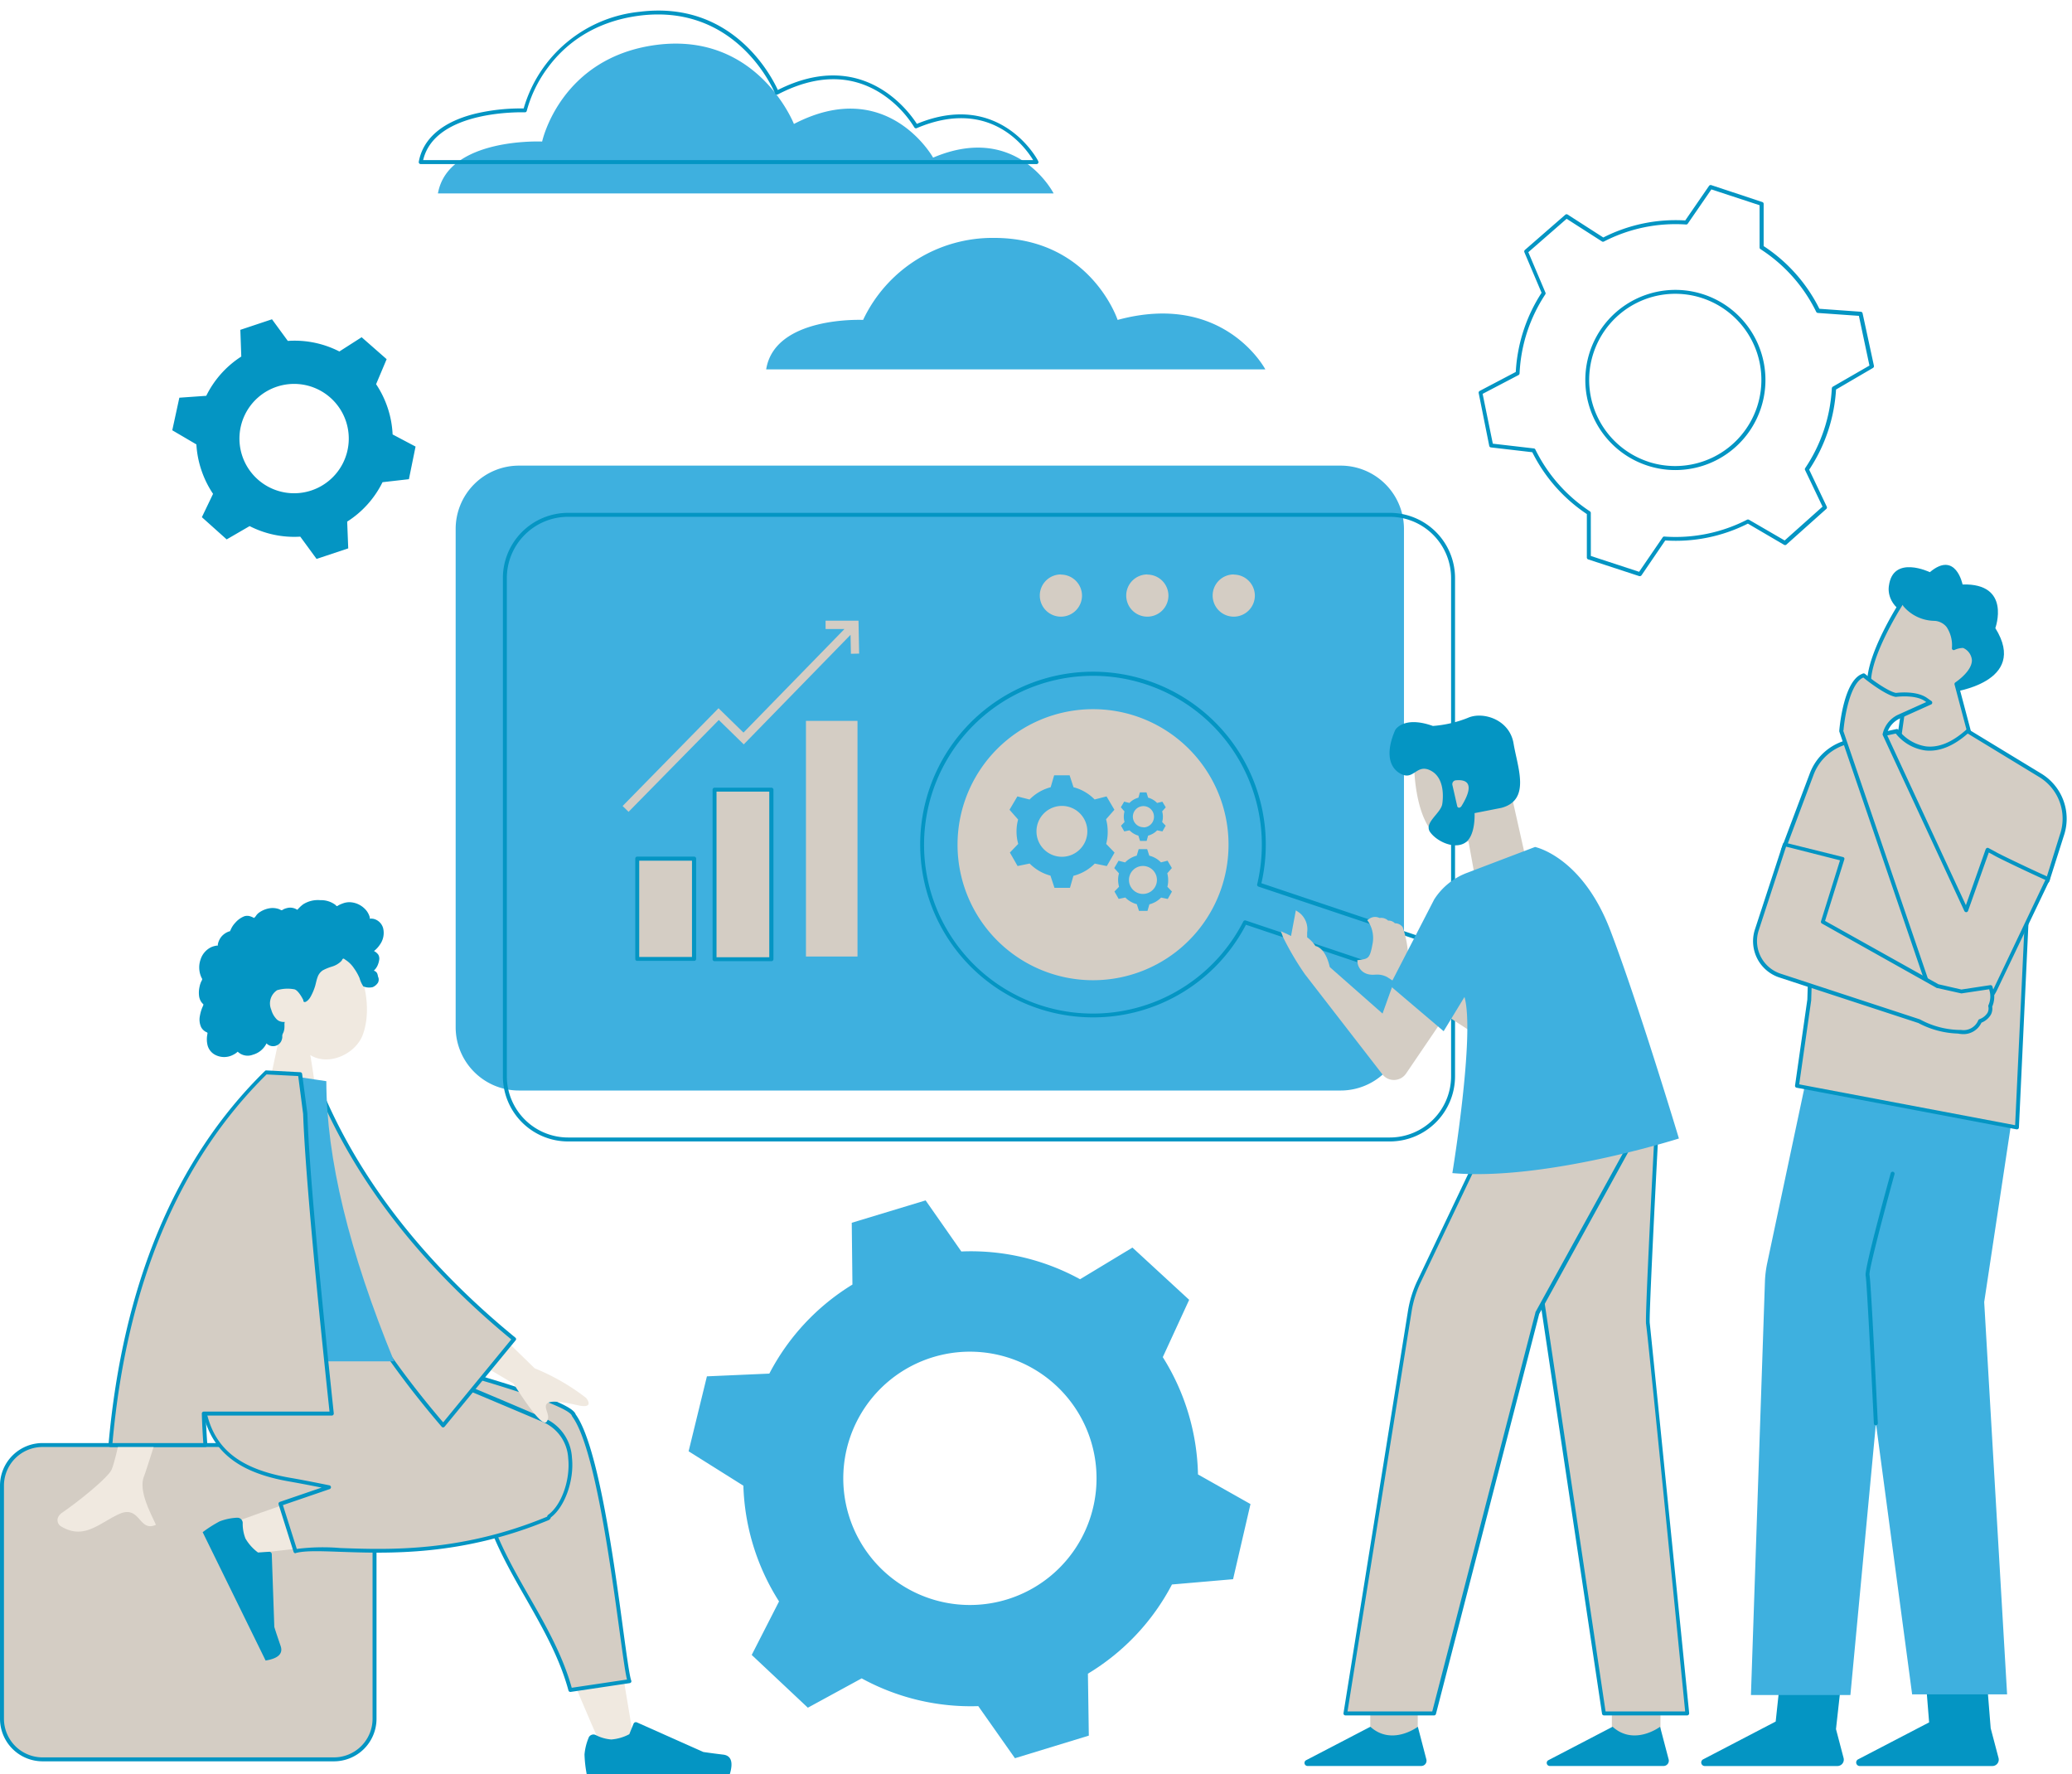
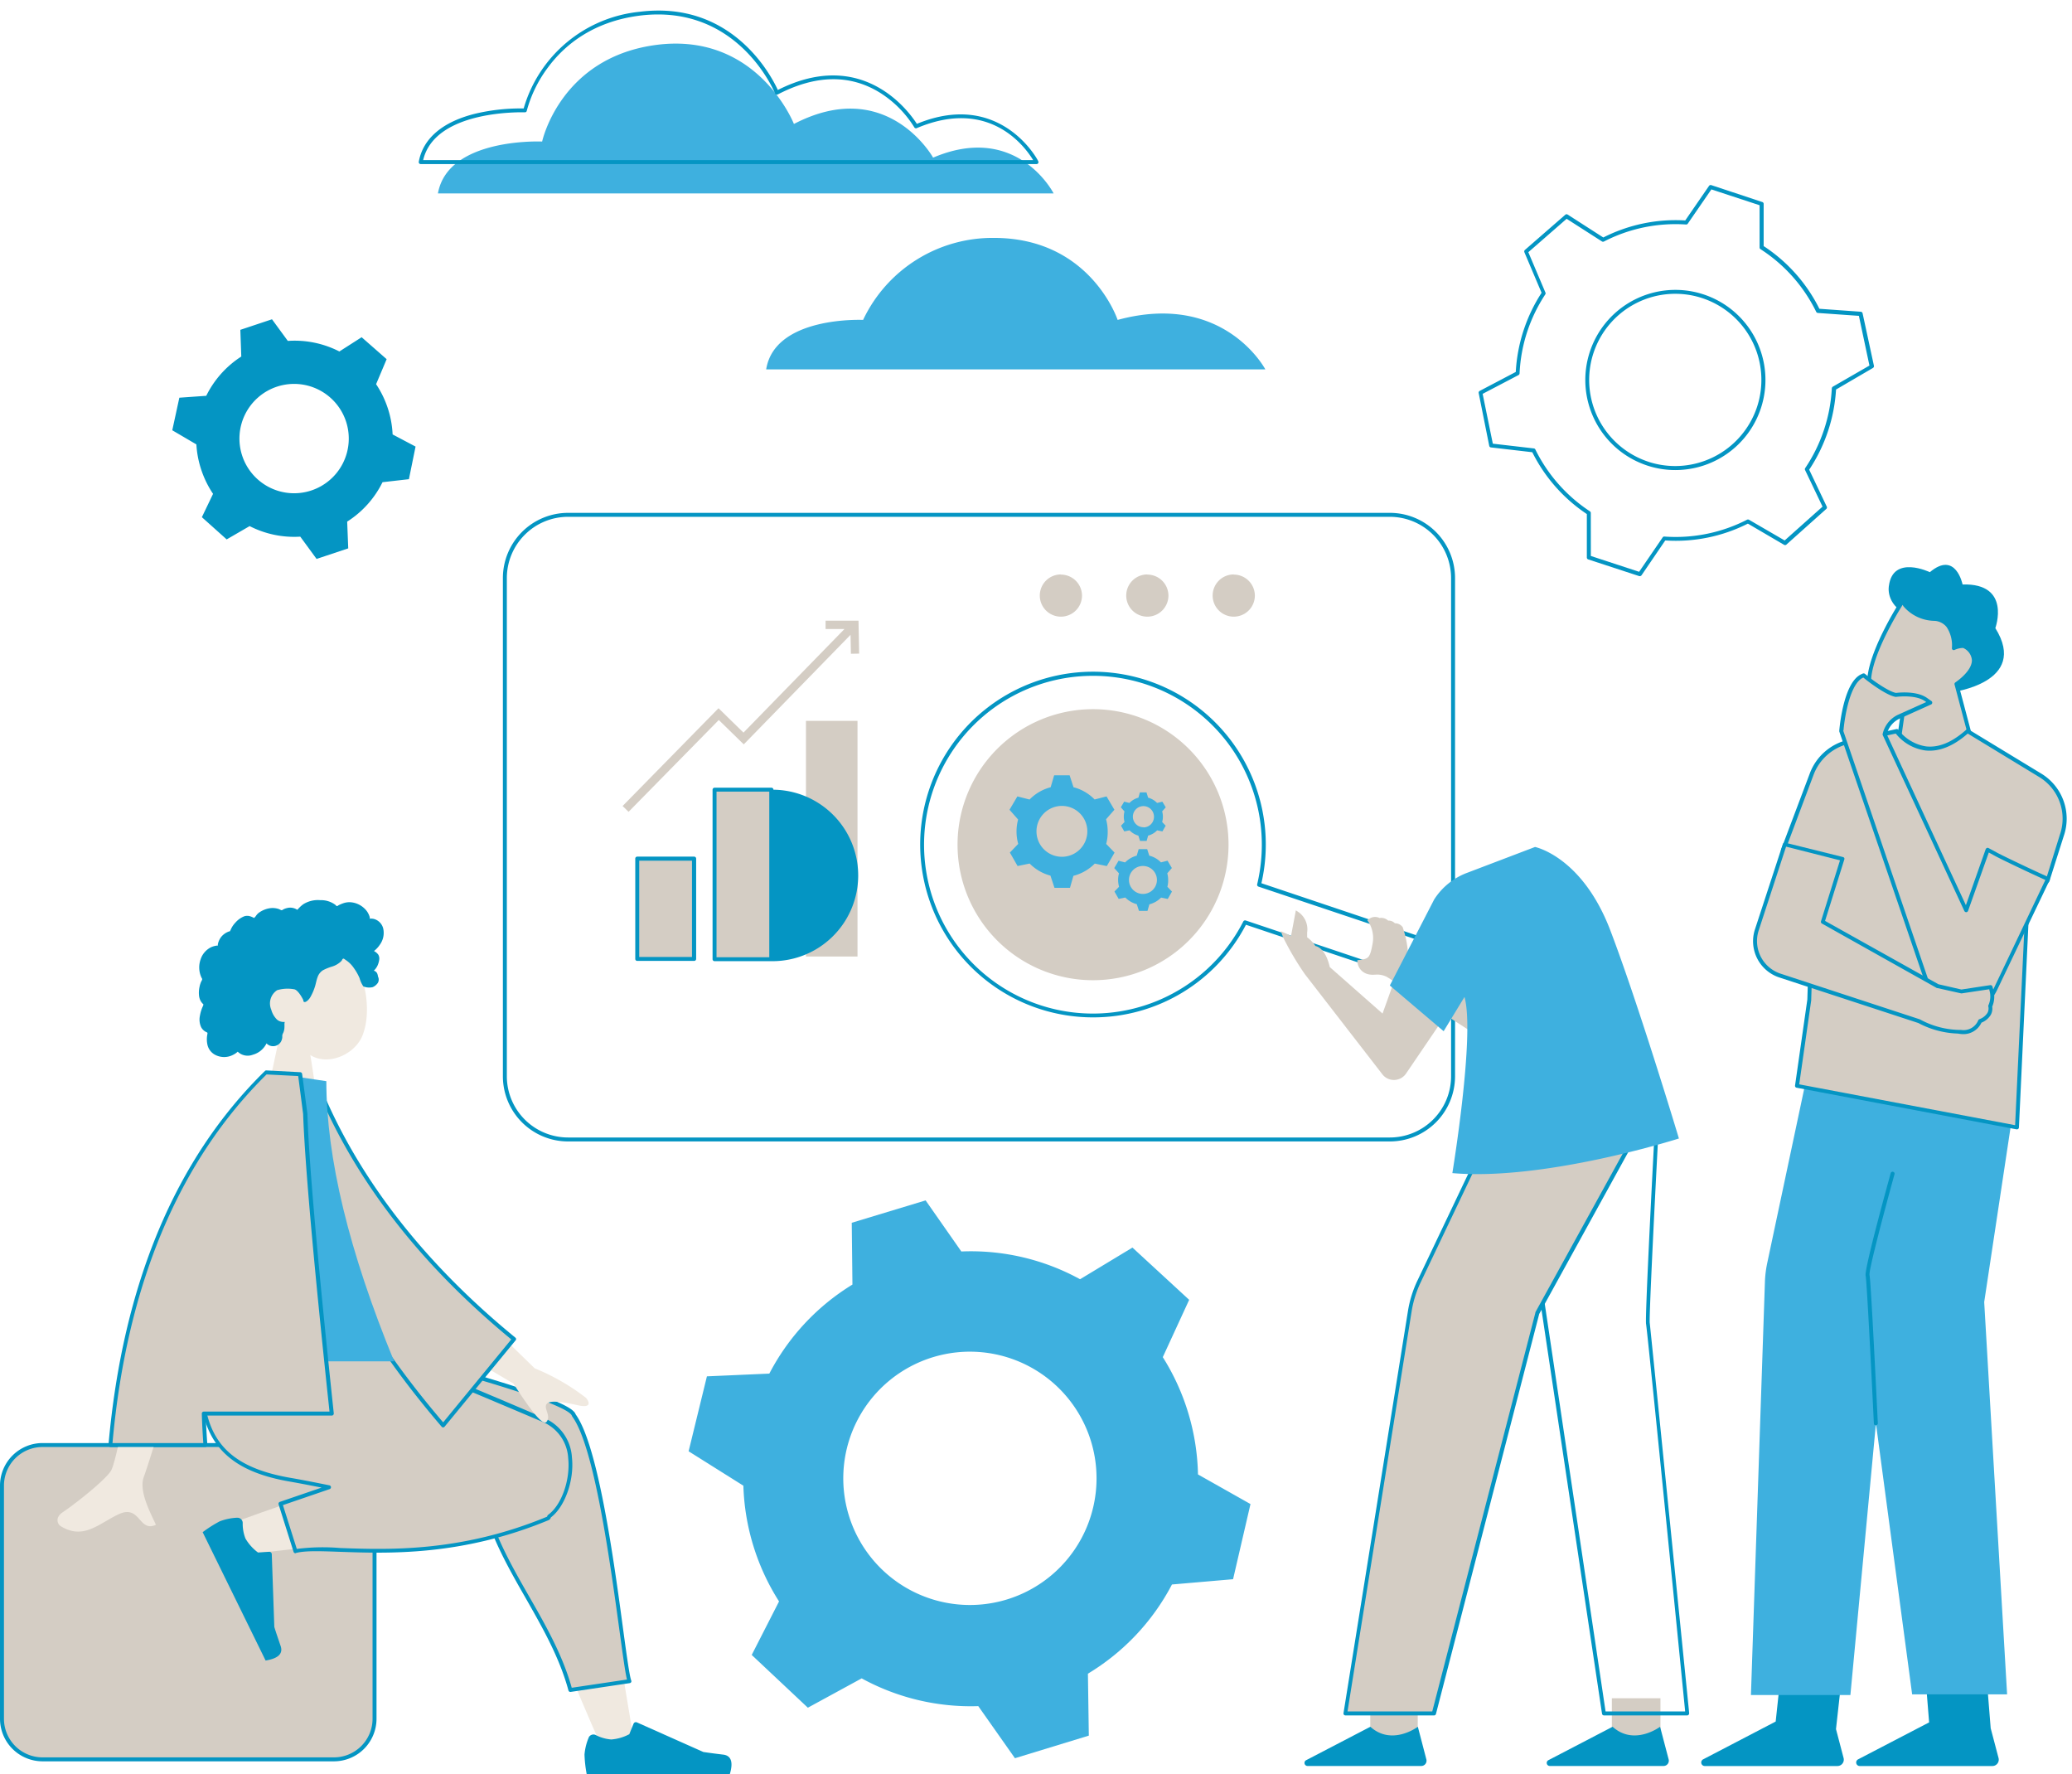
<svg xmlns="http://www.w3.org/2000/svg" fill="#0495c3" height="336.2" preserveAspectRatio="xMidYMid meet" version="1" viewBox="0.0 -2.0 392.7 336.2" width="392.7" zoomAndPan="magnify">
  <g data-name="Layer 2">
    <g id="change1_1">
      <path d="M314.7,319.8v7.67h-9.21V319.8Zm-55,7.67h9V319.8h-9Z" fill="#d4cdc4" />
    </g>
    <g id="change2_1">
      <path d="M102.75,24.82s3.43-16,21.78-18.33c19.12-2.39,25.94,15,25.94,15,17.7-9.2,26.38,6.38,26.38,6.38,15.94-6.78,22.84,6.78,22.84,6.78H83C84.9,24,102.75,24.82,102.75,24.82ZM227.09,277.41,237,283l-3.3,14.24-11.58,1a43,43,0,0,1-15.93,16.9l.17,11.74-14,4.28-6.95-9.87a43.1,43.1,0,0,1-22.1-5.26l-10.2,5.56-10.64-10,5.18-10.14a43.22,43.22,0,0,1-6.76-21.93L130.51,273l3.47-14.2,11.83-.52a43.1,43.1,0,0,1,15.75-16.87l-.13-11.71,14-4.24,6.77,9.68a43,43,0,0,1,22.5,5.26l9.93-6,10.75,9.9-5,10.86a43.36,43.36,0,0,1,6.67,22.22Zm-20.29-6.22a24,24,0,1,0-16,29.9A24,24,0,0,0,206.8,271.19ZM145.21,68h94.61s-7.82-14.85-28-9.38c0,0-5.12-15.54-23.44-15.54a27.14,27.14,0,0,0-24.8,15.54S146.83,57.83,145.21,68Z" fill="#3eb0df" />
    </g>
    <g id="change2_2">
-       <path d="M266.09,98.23v94.41a12,12,0,0,1-12,12H98.36a12,12,0,0,1-12-12V98.23a12,12,0,0,1,12-12H254.11A12,12,0,0,1,266.09,98.23Z" fill="#3eb0df" />
-     </g>
+       </g>
    <g id="change3_1">
      <path d="M207.17,190.78a32.75,32.75,0,1,1,31.9-25.42l46.2,15.52a.39.39,0,0,1,.22.18.42.42,0,0,1,0,.29l-2.44,7.25a.37.37,0,0,1-.47.23l-46.44-15.6A32.6,32.6,0,0,1,207.17,190.78Zm0-64.72a32,32,0,1,0,28.47,46.54.39.39,0,0,1,.46-.18L282.48,188l2.2-6.53L238.51,166a.37.37,0,0,1-.24-.44,32.58,32.58,0,0,0,.88-7.47A32,32,0,0,0,207.17,126.06Z" fill="inherit" />
    </g>
    <g id="change3_2">
      <path d="M263.42,214.29H107.66a12.36,12.36,0,0,1-12.35-12.35V107.53a12.36,12.36,0,0,1,12.35-12.35H263.42a12.36,12.36,0,0,1,12.35,12.35v94.41A12.36,12.36,0,0,1,263.42,214.29ZM107.66,95.93a11.61,11.61,0,0,0-11.6,11.6v94.41a11.61,11.61,0,0,0,11.6,11.6H263.42a11.61,11.61,0,0,0,11.6-11.6V107.53a11.62,11.62,0,0,0-11.6-11.6Z" fill="inherit" />
    </g>
    <g id="change4_1">
      <path d="M120.77,160.72h10.79v19H120.77Zm14.66-13.08v32.12h10.79V147.64Z" fill="#d4cdc4" />
    </g>
    <g id="change3_3">
      <path d="M316.24,331.33a1,1,0,0,1-1,1.3H293.72a.58.58,0,0,1-.27-1.09l12.18-6.34c4.11,3.7,9,0,9,0Zm-47.52-6.13s-4.89,3.7-9,0l-12.18,6.34a.58.58,0,0,0,.26,1.09h21.52a1,1,0,0,0,1-1.3Z" fill="inherit" />
    </g>
    <g id="change4_2">
-       <path d="M319.79,322.67H304l-.07-.43-11.86-79.31,0-.08,5.76-35.34,2.75.67,13.24.27s-.06,1.11-.17,2.94l.37.09,0,.42c-.75,14.23-1.82,35.79-1.67,36.86s6.68,65.95,7.41,73.35Z" fill="#d4cdc4" />
-     </g>
+       </g>
    <g id="change3_4">
      <path d="M319.79,323.05H304a.37.37,0,0,1-.37-.32l-.07-.43L291.68,243v-.12l5.78-35.42a.42.42,0,0,1,.16-.26.4.4,0,0,1,.3-.05l2.75.68,13.16.26a.32.32,0,0,1,.26.12.34.34,0,0,1,.1.27L314,211.1l.06,0a.37.37,0,0,1,.29.38l0,.42c-.91,17.15-1.81,35.86-1.68,36.79s7.12,70.41,7.42,73.37l.05.56a.39.39,0,0,1-.09.29A.38.38,0,0,1,319.79,323.05Zm-15.49-.75h15.07v-.15h0c-2.46-24.88-7.18-72.23-7.4-73.3-.18-1.22,1-24.71,1.66-37v-.11h-.06a.38.38,0,0,1-.28-.39l.14-2.55-12.85-.26-2.43-.59-5.7,34.94Z" fill="inherit" />
    </g>
    <g id="change4_3">
      <path d="M312.8,207.83l-21.48,39-19.58,75.84H255l.09-.59,12.13-75.63a20.37,20.37,0,0,1,1.75-5.6l16.17-34Z" fill="#d4cdc4" />
    </g>
    <g id="change3_5">
      <path d="M271.74,323.05H255a.39.39,0,0,1-.29-.13.37.37,0,0,1-.08-.3l12.22-76.23a21.17,21.17,0,0,1,1.78-5.71l16.18-34a.38.38,0,0,1,.35-.21l27.7.95a.38.38,0,0,1,.32.56l-21.46,39-19.57,75.8A.38.38,0,0,1,271.74,323.05Zm-16.35-.75h16.06L291,246.73a.11.11,0,0,1,0-.08l21.19-38.47-26.85-.93L269.25,241a20.32,20.32,0,0,0-1.71,5.5Z" fill="inherit" />
    </g>
    <g id="change1_2">
-       <path d="M289.49,162.13l-9.65,3.69-1.53-8.43a6.06,6.06,0,0,1-5.57-.56c-4.84-3.36-4.75-14.19-4.74-14.65v-.36l14.59-5.13,4,12.52Z" fill="#d4cdc4" />
-     </g>
+       </g>
    <g id="change3_6">
-       <path d="M286.86,138.87c-.77-4.58-5.86-6.11-8.67-4.84a22.33,22.33,0,0,1-6.62,1.53c-5.61-2-7.14.77-7.14.77-2,4.58-1,7.39,1.28,8.41s2.8-2,5.35-.77,2.55,4.59,2.29,6.37-3.57,3.57-2.29,5.35,4.59,3.31,6.62,2,1.79-5.61,1.79-5.61l5.09-1C290.17,149.58,287.62,143.46,286.86,138.87Zm-10,12a.37.37,0,0,1-.68-.12l-.91-4a.73.73,0,0,1,.64-.89C280,145.47,277.94,149.25,276.9,150.89Z" fill="inherit" />
-     </g>
+       </g>
    <g id="change1_3">
      <path d="M274.18,190.1l-7.69,11.32a2.79,2.79,0,0,1-2.22,1.22h-.09a2.74,2.74,0,0,1-2.19-1.08l-14.67-18.95a54.38,54.38,0,0,1-4.13-7l-.43-1.15,1.93.87.91-4.83.64.43a4,4,0,0,1,1.5,3.76v.92a6.12,6.12,0,0,1,1.56,1.64c.63.14,2,.82,2.73,4l10,8.81,2.53-7.07Z" fill="#d4cdc4" />
    </g>
    <g id="change1_4">
      <path d="M285.16,188.55l-2.07,7.7-20.17-13.1a4,4,0,0,0-2.16-.47l-.1,0c-2.41.24-3.25-1.35-3.36-2.23l-.06-.5.5-.07c1.53-.21,1.89-.27,2.37-2.9a5.78,5.78,0,0,0-.68-4.19l-.3-.43.43-.29a1.9,1.9,0,0,1,1.9-.12,1.93,1.93,0,0,1,1.63.49,1.66,1.66,0,0,1,1.28.51,1.77,1.77,0,0,1,1.51.79l0,.05a19,19,0,0,1,1,5.26Z" fill="#d4cdc4" />
    </g>
    <g id="change2_3">
      <path d="M275.26,220.29s4.33-26.25,2.3-33.38l-3.95,6.49-10.2-8.66,8.41-16.31a12.68,12.68,0,0,1,6.37-5.09l12.74-4.85s8.92,1.79,14.27,15.8,13,39.44,13,39.44S292.84,221.81,275.26,220.29Z" fill="#3eb0df" />
    </g>
    <g id="change4_4">
      <path d="M232.84,158.05a25.68,25.68,0,1,1-25.67-25.67A25.67,25.67,0,0,1,232.84,158.05Z" fill="#d4cdc4" />
    </g>
    <g id="change2_4">
      <path d="M209.94,155.55a8.82,8.82,0,0,0-.31-2.31l1.58-1.8-1.49-2.53-2.26.58a8.61,8.61,0,0,0-4-2.32l-.74-2.26h-2.93l-.66,2.26a8.68,8.68,0,0,0-4,2.33l-2.31-.59-1.49,2.53,1.63,1.85a8.44,8.44,0,0,0-.3,2.26,8.73,8.73,0,0,0,.32,2.36l-1.58,1.64,1.46,2.55,2.29-.47a8.66,8.66,0,0,0,3.94,2.29l.76,2.31h2.94l.65-2.27a8.75,8.75,0,0,0,4.05-2.32l2.28.47,1.47-2.55-1.59-1.65A8.61,8.61,0,0,0,209.94,155.55Zm-8.68,4.8a4.82,4.82,0,1,1,4.82-4.82A4.82,4.82,0,0,1,201.26,160.35Zm20.14,4.4a4.86,4.86,0,0,0-.17-1.27l.87-1-.82-1.39-1.25.32a4.59,4.59,0,0,0-2.21-1.27l-.4-1.24h-1.61l-.37,1.24a4.75,4.75,0,0,0-2.2,1.28L212,161.1l-.82,1.39.9,1a4.64,4.64,0,0,0-.17,1.24,5.1,5.1,0,0,0,.18,1.3l-.87.9.8,1.4,1.26-.26a4.71,4.71,0,0,0,2.17,1.26l.42,1.27h1.61l.36-1.24a4.77,4.77,0,0,0,2.22-1.28l1.26.26.8-1.4-.87-.91A4.57,4.57,0,0,0,221.4,164.75Zm-4.77,2.64a2.65,2.65,0,1,1,2.64-2.65A2.65,2.65,0,0,1,216.63,167.39Zm3.77-14.64a3.52,3.52,0,0,0-.14-1l.68-.77-.64-1.07-1,.24a3.63,3.63,0,0,0-1.7-1l-.31-1h-1.25l-.28,1a3.65,3.65,0,0,0-1.7,1l-1-.25-.63,1.07.69.79a3.71,3.71,0,0,0-.13,1,3.59,3.59,0,0,0,.14,1l-.67.7.62,1.08,1-.2a3.76,3.76,0,0,0,1.67,1l.32,1h1.25l.28-1a3.68,3.68,0,0,0,1.71-1l1,.2.62-1.08-.67-.7A3.59,3.59,0,0,0,220.4,152.75Zm-3.69,2a2,2,0,1,1,2-2A2,2,0,0,1,216.71,154.78Z" fill="#3eb0df" />
    </g>
    <g id="change3_7">
      <path d="M377.61,332.64H352.48a.67.67,0,0,1-.31-1.27l13.45-7-.62-7.72h11.58l.71,8.83,1.49,5.65A1.21,1.21,0,0,1,377.61,332.64Zm-29.64-7,1-9H337.35l-.81,7.57-13.74,7.16a.67.67,0,0,0,.31,1.27h25.13a1.21,1.21,0,0,0,1.17-1.52Z" fill="inherit" />
    </g>
    <g id="change2_5">
      <path d="M382.38,202.87l-6.32,41.85,4.34,74.34h-18l-.06-.47-6.8-50.87-4.84,51.47H331.85l2.65-78.27a20.71,20.71,0,0,1,.44-3.6l9.57-45.1,10,1.35.34-5.8,14.69,7.83,4.52.62-.48,1.54,8.89,4.73Z" fill="#3eb0df" />
    </g>
    <g id="change3_8">
      <path d="M361.39,114.45C357.26,112.39,358,109,358,109c.78-5.94,7.76-2.58,7.76-2.58,4.91-4.14,6.2,2.33,6.2,2.33,9.31-.26,6.21,8.27,6.21,8.27,6.46,10.34-8.28,12.15-8.28,12.15Z" fill="inherit" />
    </g>
    <g id="change4_5">
      <path d="M359.47,141.13l1.25-8.75h-.07A11.82,11.82,0,0,1,356,130.7a3.07,3.07,0,0,1-1.55-2c-1.3-4.84,5.45-15.61,5.74-16.07l.43-.68.47.66a7.38,7.38,0,0,0,5.54,2.62,3.5,3.5,0,0,1,2.65,1.32,6.7,6.7,0,0,1,1.06,4.24,4.2,4.2,0,0,1,1.68-.39h.15l.12.07a3.14,3.14,0,0,1,1.84,2.63c0,2-2.36,3.89-3.3,4.54l3.44,12.94Z" fill="#d4cdc4" />
    </g>
    <g id="change3_9">
      <path d="M359.47,141.5a.36.36,0,0,1-.27-.12.38.38,0,0,1-.1-.3l1.2-8.35a13.68,13.68,0,0,1-4.5-1.7,3.43,3.43,0,0,1-1.74-2.25c-1.31-4.9,5.05-15.21,5.78-16.37l.44-.68a.37.37,0,0,1,.3-.18.35.35,0,0,1,.32.17l.46.66a7,7,0,0,0,5.26,2.45,3.85,3.85,0,0,1,2.92,1.47,6.52,6.52,0,0,1,1.15,3.92A4.76,4.76,0,0,1,372,120h.15a.45.45,0,0,1,.19,0l.12.08a3.5,3.5,0,0,1,2,3c0,2.06-2.11,3.88-3.25,4.69l3.37,12.7a.35.35,0,0,1-.06.31.39.39,0,0,1-.29.16l-14.76.56Zm1.14-28.89-.13.2c-.29.46-7,11.11-5.7,15.77a2.69,2.69,0,0,0,1.37,1.79,11.63,11.63,0,0,0,4.5,1.63.46.46,0,0,1,.32.13.43.43,0,0,1,.13.3l-1.19,8.31,13.84-.54-3.31-12.49a.37.37,0,0,1,.15-.4c.74-.51,3.16-2.33,3.14-4.22a2.77,2.77,0,0,0-1.66-2.31l-.08,0a4,4,0,0,0-1.52.36.36.36,0,0,1-.36,0,.35.35,0,0,1-.17-.32,6.29,6.29,0,0,0-1-4,3.17,3.17,0,0,0-2.38-1.18,7.86,7.86,0,0,1-5.82-2.77Z" fill="inherit" />
    </g>
    <g id="change4_6">
      <path d="M372.9,136.56l13.79,8.38a9.54,9.54,0,0,1,4,11.34l-2.68,8.64-3.78,3.79-2,42.95-41.7-7.89,2.33-16.28.26-8.15-5.26-20.2,5.43-14.44a9.91,9.91,0,0,1,7.15-6.19l9-1.95S364.62,144.05,372.9,136.56Z" fill="#d4cdc4" />
    </g>
    <g id="change3_10">
      <path d="M382.28,212h-.07l-41.7-7.89a.36.36,0,0,1-.3-.42l2.33-16.29.25-8-5.24-20.15a.44.44,0,0,1,0-.23L343,144.57a10.21,10.21,0,0,1,7.42-6.42l9-2a.38.38,0,0,1,.39.15,8.09,8.09,0,0,0,5.21,3.13c2.45.28,5-.79,7.67-3.19a.38.38,0,0,1,.45,0l13.79,8.38a10,10,0,0,1,4.21,11.79L388.41,165a.46.46,0,0,1-.09.15l-3.68,3.68-2,42.81a.38.38,0,0,1-.14.28A.4.4,0,0,1,382.28,212ZM341,203.47l40.92,7.74,2-42.52a.36.36,0,0,1,.11-.25l3.71-3.72,2.66-8.55a9.22,9.22,0,0,0-3.88-10.91L372.94,137c-2.75,2.42-5.46,3.49-8.06,3.2A8.66,8.66,0,0,1,359.3,137l-8.73,1.9a9.46,9.46,0,0,0-6.88,6l-5.38,14.33,5.22,20.09a.37.37,0,0,1,0,.11l-.26,8.14Z" fill="inherit" />
    </g>
    <g id="change4_7">
      <path d="M378.2,185.47a6.8,6.8,0,0,1-6.21,3.91l-.44,0a6.79,6.79,0,0,1-6.13-4.67L349,136.49v-.11c.09-.91.89-8.88,3.94-10.27l.3-.13.26.21c1.1.89,4.27,3.24,5.87,3.49.57-.07,3.91-.43,5.74.88l.76.55-6.07,2.72a4.93,4.93,0,0,0-2.58,3.3l15.47,33.34L376.72,159l1.58.87c.63.37,5.93,2.92,9.85,4.68Z" fill="#d4cdc4" />
    </g>
    <g id="change3_11">
      <path d="M372,189.75h-.46a7.18,7.18,0,0,1-6.47-4.93L348.6,136.62a.3.3,0,0,1,0-.16v-.12c.14-1.51,1-9.13,4.15-10.57l.3-.14a.41.41,0,0,1,.4.05l.26.21c1.46,1.2,4.27,3.16,5.63,3.41.78-.09,4.07-.39,5.95,1l.77.54a.36.36,0,0,1,.15.34.36.36,0,0,1-.22.31l-6.07,2.73a4.46,4.46,0,0,0-2.33,2.92l15,32.38,3.75-10.6a.41.41,0,0,1,.22-.23.34.34,0,0,1,.31,0l1.59.86c.6.35,5.86,2.89,9.82,4.67a.41.41,0,0,1,.2.21.44.44,0,0,1,0,.3l-10,20.91A7.21,7.21,0,0,1,372,189.75Zm-22.66-53.3,16.44,48.12a6.55,6.55,0,0,0,12.09.73l9.78-20.56c-3.85-1.74-8.89-4.17-9.53-4.55l-1.19-.65L373,170.6a.39.39,0,0,1-.34.25.42.42,0,0,1-.36-.22l-15.47-33.34a.39.39,0,0,1,0-.28,5.3,5.3,0,0,1,2.8-3.53l5.45-2.45-.23-.16c-1.74-1.25-5.1-.87-5.48-.82h-.1c-2-.32-6-3.54-6-3.57l-.08-.07-.09,0c-2.31,1.05-3.42,6.75-3.71,10Z" fill="inherit" />
    </g>
    <g id="change4_8">
      <path d="M377.22,188.6A2,2,0,0,1,377,190a3.4,3.4,0,0,1-1.71,1.36,3.37,3.37,0,0,1-3.55,2.06l-.65,0a16.72,16.72,0,0,1-7.32-2l-26.37-8.65a6.85,6.85,0,0,1-4.46-8.54L338.26,158l10.95,2.72-3.73,11.91,21.79,12.16,4.48,1,5.54-.83.13.45A4.46,4.46,0,0,1,377.22,188.6Z" fill="#d4cdc4" />
    </g>
    <g id="change3_12">
      <path d="M371.08,193.85a17.08,17.08,0,0,1-7.5-2l-26.31-8.62a7.23,7.23,0,0,1-4.7-9l5.33-16.3a.38.38,0,0,1,.45-.25l10.95,2.72a.4.4,0,0,1,.24.18.39.39,0,0,1,0,.3l-3.64,11.62,21.48,12,4.36,1,5.47-.83a.38.38,0,0,1,.41.27l.13.46h0a4.89,4.89,0,0,1-.17,3.35,2.48,2.48,0,0,1-.29,1.58,3.63,3.63,0,0,1-1.75,1.45,3.77,3.77,0,0,1-3.88,2.15A5.63,5.63,0,0,1,371.08,193.85Zm-32.57-35.42-5.23,16a6.51,6.51,0,0,0,4.23,8.08l26.37,8.65a16.15,16.15,0,0,0,7.82,2,3,3,0,0,0,3.22-1.8.39.39,0,0,1,.22-.23,3,3,0,0,0,1.53-1.19,1.73,1.73,0,0,0,.18-1.19.34.34,0,0,1,0-.24,4.1,4.1,0,0,0,.18-2.93l0-.13-5.21.78h-.14l-4.48-1-.1,0L345.3,173a.37.37,0,0,1-.17-.44l3.6-11.54Z" fill="inherit" />
    </g>
    <g id="change4_9">
      <path d="M152.75,134.6h9.77v44.65h-9.77Zm10.08-12.75-.12-6.24h-6.24v1.58h3.58l-19.14,19.63-4.73-4.62L118,150.73l1.13,1.1,17.1-17.4,4.73,4.62,20.24-20.76.07,3.59Zm71-15a4,4,0,1,0,4,4A4,4,0,0,0,233.8,106.88Zm-16.38,0a4,4,0,1,0,4,4A4,4,0,0,0,217.42,106.88Zm-16.38,0a4,4,0,1,0,4,4A4,4,0,0,0,201,106.88Z" fill="#d4cdc4" />
    </g>
    <g id="change5_1">
      <path d="M53.22,193.27a13,13,0,0,1-3.47-9.35c.73-10.28,15-8,17.82-2.83,2,3.63,2.64,9.12,1.18,13-1.35,3.62-6.44,6-9.94,3.83.79,4.58,1.31,9.22,2,13.82H49.25Z" fill="#f0e9e0" />
    </g>
    <g id="change3_13">
      <path d="M72,177a5.16,5.16,0,0,1-1.12,1.21,2.34,2.34,0,0,1,.8.66,1.48,1.48,0,0,1,.2.94,4.14,4.14,0,0,1-.35,1.2,3.1,3.1,0,0,1-.68.92,1,1,0,0,1,.63.5,2.8,2.8,0,0,1,.13.41c0,.17.1.33.14.51a1.31,1.31,0,0,1-.11.85,2.25,2.25,0,0,1-1,.85,2.94,2.94,0,0,1-1.78-.14,5.39,5.39,0,0,1-.71-1.56,9.66,9.66,0,0,0-1.06-1.88,5.56,5.56,0,0,0-1.59-1.58c-.13-.08-.34-.31-.49-.22s-.16.22-.22.31a2,2,0,0,1-.28.3,4.26,4.26,0,0,1-1.6.88,9.54,9.54,0,0,0-1.72.7,2.51,2.51,0,0,0-1,1.3c-.2.53-.3,1.09-.45,1.63a10.28,10.28,0,0,1-.83,2,2.79,2.79,0,0,1-.61.8c-.15.13-.48.39-.69.24s-.08-.19-.11-.29-.93-1.91-1.72-2.08a7,7,0,0,0-3.26.17,3,3,0,0,0-1.11,3.69,4.15,4.15,0,0,0,.91,1.69,1.67,1.67,0,0,0,.72.51,2.08,2.08,0,0,0,.93.12,1.91,1.91,0,0,0-.06.48,4.91,4.91,0,0,1,0,.55,2.78,2.78,0,0,1-.21,1,1.8,1.8,0,0,0-.2.51c0,.14,0,.28,0,.41a2.23,2.23,0,0,1-.23.76,1.73,1.73,0,0,1-2.76.36,4.08,4.08,0,0,1-2.6,2.15,2.72,2.72,0,0,1-2.86-.58,3.35,3.35,0,0,1-.82.57,3.66,3.66,0,0,1-3.69-.11,2.9,2.9,0,0,1-1.18-1.59,4.78,4.78,0,0,1-.06-2.16c0-.09.06-.23,0-.3s-.13-.09-.2-.12a2.55,2.55,0,0,1-.39-.24,2.08,2.08,0,0,1-.59-.7,3.45,3.45,0,0,1-.24-2.1,7.73,7.73,0,0,1,.26-1.08c.06-.17.12-.35.19-.52a4.4,4.4,0,0,0,.21-.5c0-.12,0-.06,0-.14l-.1-.09a1.29,1.29,0,0,1-.16-.17,3.27,3.27,0,0,1-.25-.36,2.82,2.82,0,0,1-.28-.8,5,5,0,0,1,.06-1.84,4.45,4.45,0,0,1,.34-1.07,3,3,0,0,0,.16-.31c0-.09,0-.1,0-.19a2.47,2.47,0,0,1-.23-.46,4.58,4.58,0,0,1-.07-3.18,3.91,3.91,0,0,1,1.91-2.29,3.36,3.36,0,0,1,.75-.27,3.25,3.25,0,0,1,.43-.08s.15,0,.18,0,0-.16,0-.19a3.3,3.3,0,0,1,.73-1.56,3.34,3.34,0,0,1,1.42-.94c.11,0,.14,0,.2-.13a2.4,2.4,0,0,0,.11-.23,4.73,4.73,0,0,1,.23-.45,4.4,4.4,0,0,1,.64-.85,4.35,4.35,0,0,1,1.7-1.21,1.81,1.81,0,0,1,1.08,0,3.24,3.24,0,0,1,.77.34c0-.08.14-.14.19-.2a4,4,0,0,0,.24-.33,2.44,2.44,0,0,1,.67-.61,4.73,4.73,0,0,1,1.81-.71,3.63,3.63,0,0,1,1.85.17,2.22,2.22,0,0,0,.45.2c.11,0,.34-.17.44-.22a3.79,3.79,0,0,1,.93-.26,2.43,2.43,0,0,1,1.53.35c.12.07.11,0,.19-.07l.16-.18.28-.28a6.71,6.71,0,0,1,.58-.48,5.21,5.21,0,0,1,3.21-.77,4.54,4.54,0,0,1,2.85.87c.06.05.23.25.31.26s.31-.17.38-.2a7.19,7.19,0,0,1,.76-.32,3.52,3.52,0,0,1,1.54-.21,4.27,4.27,0,0,1,2.58,1.21,3.51,3.51,0,0,1,.85,1.27,2.35,2.35,0,0,1,.13.43.58.58,0,0,0,0,.19c0,.05.06,0,.14,0a2.32,2.32,0,0,1,.64.06,2.5,2.5,0,0,1,1.75,1.77A3.8,3.8,0,0,1,72,177Z" fill="inherit" fill-rule="evenodd" />
    </g>
    <g id="change4_10">
      <path d="M.37,279.5v44.19a7.69,7.69,0,0,0,7.69,7.68H63.3A7.68,7.68,0,0,0,71,323.69V279.5a7.68,7.68,0,0,0-7.68-7.69H8.06A7.69,7.69,0,0,0,.37,279.5Z" fill="#d4cdc4" fill-rule="evenodd" />
    </g>
    <g id="change3_14">
      <path d="M63.3,331.75H8.06A8.07,8.07,0,0,1,0,323.69V279.5a8.07,8.07,0,0,1,8.06-8.06H63.3a8.07,8.07,0,0,1,8.06,8.06v44.19A8.07,8.07,0,0,1,63.3,331.75ZM8.06,272.19A7.32,7.32,0,0,0,.75,279.5v44.19A7.32,7.32,0,0,0,8.06,331H63.3a7.32,7.32,0,0,0,7.31-7.31V279.5a7.32,7.32,0,0,0-7.31-7.31Z" fill="inherit" />
    </g>
    <g id="change5_2">
      <path d="M120.18,328.06c-5.11-31.34-9.37-52.09-11.81-58.41-1.61-4.17-13.8-3.68-12.4,4.71.59,3.52,2.91,12.95,6,23.67,1.79,6.25,6.24,18.12,12.4,31.74Zm-75.46-35.3c2.16-.29,27.4-2.94,45.2-5.5,7.15-1,3.3-14.42-4.12-13-2.5.48-5.15,1-7.89,1.58-9.54,2-29.31,9-35,11.19C39.4,288.42,41.69,293.18,44.72,292.76Z" fill="#f0e9e0" fill-rule="evenodd" />
    </g>
    <g id="change4_11">
      <path d="M90.36,270.57,59.81,255v-3.38h3.64q44.31,11.3,45.29,14.47a.25.25,0,0,1,0,.07l0,.06c5.85,8.05,9.36,47.37,10.51,50.32l-11.22,1.67c-4.29-15.92-18-27-17.66-46.07A6.19,6.19,0,0,1,90.36,270.57Z" fill="#d4cdc4" fill-rule="evenodd" />
    </g>
    <g id="change3_15">
      <path d="M108.1,318.6a.37.37,0,0,1-.36-.27c-1.69-6.25-4.91-11.88-8-17.32-4.85-8.46-9.86-17.21-9.65-28.82a6.63,6.63,0,0,1-.09-1.4L59.64,255.36a.4.4,0,0,1-.2-.34v-3.38a.38.38,0,0,1,.37-.38h3.64c40,10.18,45.21,13.29,45.65,14.74,4.26,5.86,7.25,27.7,9,40.74.68,5,1.22,8.89,1.53,9.68a.4.4,0,0,1,0,.32.4.4,0,0,1-.27.19l-11.22,1.67ZM60.19,254.79l30.34,15.45a.37.37,0,0,1,.2.36,5.91,5.91,0,0,0,.08,1.5v.07c-.21,11.42,4.75,20.09,9.55,28.47,3.09,5.39,6.28,11,8,17.17l10.47-1.56c-.34-1.34-.79-4.67-1.44-9.41-1.78-13-4.76-34.69-8.9-40.38a1.62,1.62,0,0,1-.1-.18c-.36-1.17-6.66-4.5-45.05-14.28H60.19Z" fill="inherit" />
    </g>
    <g id="change4_12">
      <path d="M62.35,279.8c-2.79-.56-5.37-1.05-7.57-1.44-14.22-2.5-18.37-10.11-15.92-26.72H65.07c4.28,1.23,26.53,10.56,38.07,15.52,7.64,3.28,5.23,15.12.91,18.21a.44.44,0,0,1-.24.37c-23.28,9.65-41.69,4.59-47.84,6.2l-2.84-9Z" fill="#d4cdc4" fill-rule="evenodd" />
    </g>
    <g id="change3_16">
      <path d="M56,292.32a.38.38,0,0,1-.36-.26l-2.84-9a.38.38,0,0,1,.23-.47l7.92-2.71c-2.54-.5-4.54-.88-6.2-1.17-14.2-2.49-18.74-10.1-16.23-27.15a.38.38,0,0,1,.37-.32H65.07l.1,0c4.5,1.29,27.62,11,38.12,15.53a8.65,8.65,0,0,1,5.11,7.43c.46,4.29-1.34,9.33-4,11.34a.76.76,0,0,1-.43.51c-16.48,6.83-30.35,6.32-39.53,6-3.68-.13-6.59-.24-8.35.22Zm-2.38-9.12,2.63,8.3a39.29,39.29,0,0,1,8.23-.17c9.11.33,22.89.83,39.21-5.94a.65.65,0,0,1,.17-.33c2.55-1.81,4.26-6.63,3.83-10.74A7.92,7.92,0,0,0,103,267.5C90.09,262,69.16,253.23,65,252H39.19c-2.37,16.51,1.89,23.56,15.66,26,2,.34,4.37.8,7.57,1.45a.38.38,0,0,1,.31.34.39.39,0,0,1-.26.38Z" fill="inherit" />
    </g>
    <g id="change3_17">
      <path d="M45,285.59a1,1,0,0,1,1,.94h0a7.72,7.72,0,0,0,.52,3,8.8,8.8,0,0,0,2.38,2.65l2.12-.14h0a.48.48,0,0,1,.49.47l.48,13.77c.3,1,.71,2.18,1.2,3.62s-.45,2.36-2.85,2.75L38.41,288.33a24,24,0,0,1,3.22-2.05,10.54,10.54,0,0,1,3.25-.69Zm66.58,41.65a10.53,10.53,0,0,0-.8,3.22,23.77,23.77,0,0,0,.43,3.79h27.09q1.06-3.48-1.22-3.77c-1.51-.18-2.77-.35-3.78-.5l-12.59-5.61a.48.48,0,0,0-.63.24h0l-.81,2a8.67,8.67,0,0,1-3.42,1,7.76,7.76,0,0,1-3-.87h0a1,1,0,0,0-1.27.48Z" fill="inherit" fill-rule="evenodd" />
    </g>
    <g id="change5_3">
      <path d="M83.18,251.83l14.14,8.34q5.33,8.38,6.26,7.25c.92-1.14-.56-2.48,0-3.35s3.34-.37,6,.22,2.06-.73,1.49-1.41a41.31,41.31,0,0,0-9.73-5.6L87.69,244ZM21.1,276.57c-.69,1.4-5.78,5.64-9.32,8.06-1.41,1-.83,2.22-.29,2.55,4.36,2.69,7.23-.49,11-2.25,4.13-1.92,3.78,3.51,7.06,2-1-2.25-3.36-6.45-2.25-9.2q.73-1.83,10-31.85l-10,0Q22.5,273.72,21.1,276.57Z" data-name="Skin" fill="#f0e9e0" fill-rule="evenodd" />
    </g>
    <g id="change4_13">
      <path d="M55.83,203.76l4.15-.71q10.73,26.8,37.45,48.7L84,268.1C66.15,247.32,55.17,225.87,55.83,203.76Z" fill="#d4cdc4" fill-rule="evenodd" />
    </g>
    <g id="change3_18">
      <path d="M84,268.48a.39.39,0,0,1-.29-.13c-19.6-22.88-28.84-44-28.23-64.6a.38.38,0,0,1,.31-.35l4.16-.72a.38.38,0,0,1,.41.23C67.42,220.63,80,237,97.67,251.46a.35.35,0,0,1,.14.25.33.33,0,0,1-.09.27L84.26,268.34A.44.44,0,0,1,84,268.48Zm-27.78-64.4c-.5,20.2,8.59,41,27.77,63.44L96.9,251.8c-17.54-14.44-30-30.69-37.16-48.33Z" fill="inherit" />
    </g>
    <g id="change2_6">
      <path d="M50.69,201.2l11.16,1.67q0,21.84,12.85,53.09h-37C39.45,232.67,41.93,215.3,50.69,201.2Z" fill="#3eb0df" fill-rule="evenodd" />
    </g>
    <g id="change4_14">
      <path d="M57.87,209.07q.42,14.09,5,56.79H38.62c.06,2,.17,3.95.31,5.95h-18q4-45.63,29.54-70.61h0l6.43.34Z" fill="#d4cdc4" fill-rule="evenodd" />
    </g>
    <g id="change3_19">
      <path d="M38.93,272.19h-18a.37.37,0,0,1-.28-.13.35.35,0,0,1-.09-.28c2.69-30.37,12.66-54.21,29.65-70.84a.33.33,0,0,1,.27-.11h0l6.43.34a.37.37,0,0,1,.35.33l1,7.52c.29,9.38,2,28.48,5,56.8a.4.4,0,0,1-.1.29.36.36,0,0,1-.27.12H39c.06,1.82.16,3.68.3,5.55a.38.38,0,0,1-.1.29A.4.4,0,0,1,38.93,272.19Zm-17.61-.75H38.53c-.13-1.88-.23-3.75-.28-5.57a.34.34,0,0,1,.1-.27.36.36,0,0,1,.27-.12H62.45c-3-28.11-4.67-47.08-5-56.4l-.93-7.18-6-.31C33.89,218,24,241.51,21.32,271.44Z" fill="inherit" />
    </g>
    <g id="change3_20">
      <path d="M355.52,268.09a.37.37,0,0,1-.37-.35c-.52-10.81-1.36-27.17-1.56-28-.29-1.15,3.91-16.4,4.75-19.44a.37.37,0,0,1,.72.2c-1.9,6.88-4.88,18.14-4.74,19.07.28,1.11,1.44,25.34,1.58,28.1a.37.37,0,0,1-.36.39Z" fill="inherit" />
    </g>
    <g id="change3_21">
-       <path d="M131.56,180.08H120.77a.37.37,0,0,1-.37-.38v-19a.37.37,0,0,1,.37-.38h10.79a.38.38,0,0,1,.38.38v19A.38.38,0,0,1,131.56,180.08Zm-10.41-.75h10V161.09h-10Zm25.07.8H135.43a.38.38,0,0,1-.38-.37V147.64a.38.38,0,0,1,.38-.38h10.79a.38.38,0,0,1,.37.38v32.12A.38.38,0,0,1,146.22,180.13Zm-10.42-.75h10V148h-10Z" fill="inherit" />
+       <path d="M131.56,180.08H120.77a.37.37,0,0,1-.37-.38v-19a.37.37,0,0,1,.37-.38h10.79a.38.38,0,0,1,.38.38v19A.38.38,0,0,1,131.56,180.08Zm-10.41-.75h10V161.09h-10Zm25.07.8H135.43a.38.38,0,0,1-.38-.37V147.64a.38.38,0,0,1,.38-.38h10.79a.38.38,0,0,1,.37.38A.38.38,0,0,1,146.22,180.13Zm-10.42-.75h10V148h-10Z" fill="inherit" />
    </g>
    <g id="change3_22">
      <path d="M73.48,75.3a18.63,18.63,0,0,0-2.2-4.5l2-4.74L68.54,61.9l-4.22,2.7a18.59,18.59,0,0,0-9.77-2l-3-4.1-6,2,.18,5.06A18.61,18.61,0,0,0,39.09,73l-5.1.36-1.34,6.17,4.57,2.68A18.5,18.5,0,0,0,38.14,87a18.74,18.74,0,0,0,2.24,4.58L38.26,96l4.7,4.21,4.35-2.52a18.56,18.56,0,0,0,9.6,2L60,103.91l6-2-.2-5.07a18.59,18.59,0,0,0,6.7-7.47l5-.57,1.26-6.18-4.35-2.3A18.47,18.47,0,0,0,73.48,75.3ZM59,90.94a10.36,10.36,0,1,1,6.58-13.08A10.36,10.36,0,0,1,59,90.94ZM196.45,29.09H79.74a.36.36,0,0,1-.29-.13.38.38,0,0,1-.08-.31C80.18,24.17,84,21,90.25,19.5a37.59,37.59,0,0,1,9-.95,25.52,25.52,0,0,1,22-18.32c17.6-2.2,25,12.27,26.17,14.82,16.23-8.2,25,4.32,26.35,6.42,15.86-6.55,23,6.94,23,7.08a.36.36,0,0,1-.33.54ZM80.2,28.34H195.81c-1.49-2.46-8.27-11.92-22.06-6.06a.36.36,0,0,1-.47-.16,20.47,20.47,0,0,0-6.45-6.52c-5.69-3.55-12.22-3.45-19.43.3a.47.47,0,0,1-.31,0,.38.38,0,0,1-.21-.22c-.07-.17-6.95-17-25.55-14.73-9.33,1.16-14.66,6-17.49,9.85a24.09,24.09,0,0,0-4,8.19.35.35,0,0,1-.38.29C99.32,19.29,82.46,18.68,80.2,28.34Zm230.61,78.83-.12,0L301,104a.38.38,0,0,1-.25-.36V95.41a30.38,30.38,0,0,1-10.34-11.72l-7.84-.91a.37.37,0,0,1-.32-.3l-2-10a.38.38,0,0,1,.2-.41l6.83-3.59a30.57,30.57,0,0,1,4.89-15l-3.26-7.69a.39.39,0,0,1,.1-.43l7.68-6.69a.36.36,0,0,1,.44,0L303.87,43a30.25,30.25,0,0,1,15.53-3.23l4.51-6.55a.38.38,0,0,1,.43-.14L334,36.28a.36.36,0,0,1,.26.35l0,8a30.35,30.35,0,0,1,10.56,11.88l7.85.56a.38.38,0,0,1,.34.29l2.15,9.95a.39.39,0,0,1-.18.41l-7,4.09A30.77,30.77,0,0,1,342.89,87l3.33,7a.37.37,0,0,1-.09.44l-7.59,6.78a.38.38,0,0,1-.44,0l-6.83-4a30.29,30.29,0,0,1-15.66,3.19L311.12,107A.38.38,0,0,1,310.81,107.17Zm-9.3-3.82,9.15,3,4.46-6.52a.34.34,0,0,1,.33-.16,29.59,29.59,0,0,0,15.66-3.19.41.41,0,0,1,.36,0l6.77,3.93L345.42,94l-3.3-6.91a.38.38,0,0,1,0-.37,29.76,29.76,0,0,0,3.58-7.29h0a29.76,29.76,0,0,0,1.48-7.85.4.4,0,0,1,.19-.31l6.94-4-2-9.42-7.78-.55a.38.38,0,0,1-.31-.21,29.56,29.56,0,0,0-10.56-11.88.37.37,0,0,1-.17-.32l0-8-9.14-3-4.47,6.49a.36.36,0,0,1-.34.16A29.58,29.58,0,0,0,304,43.76a.38.38,0,0,1-.37,0l-6.71-4.3-7.26,6.33,3.23,7.62a.36.36,0,0,1,0,.35,30,30,0,0,0-3.41,7,29.65,29.65,0,0,0-1.48,8,.39.39,0,0,1-.2.31L281,72.63l1.93,9.44,7.77.9a.35.35,0,0,1,.29.2,29.71,29.71,0,0,0,10.34,11.72.37.37,0,0,1,.17.31Zm16-16.28a16.94,16.94,0,0,1-5.36-.87h0a17.07,17.07,0,1,1,5.36.87Zm-5.13-1.58A16.35,16.35,0,0,0,333,75.13,16.32,16.32,0,1,0,312.4,85.49Z" fill="inherit" />
    </g>
  </g>
</svg>